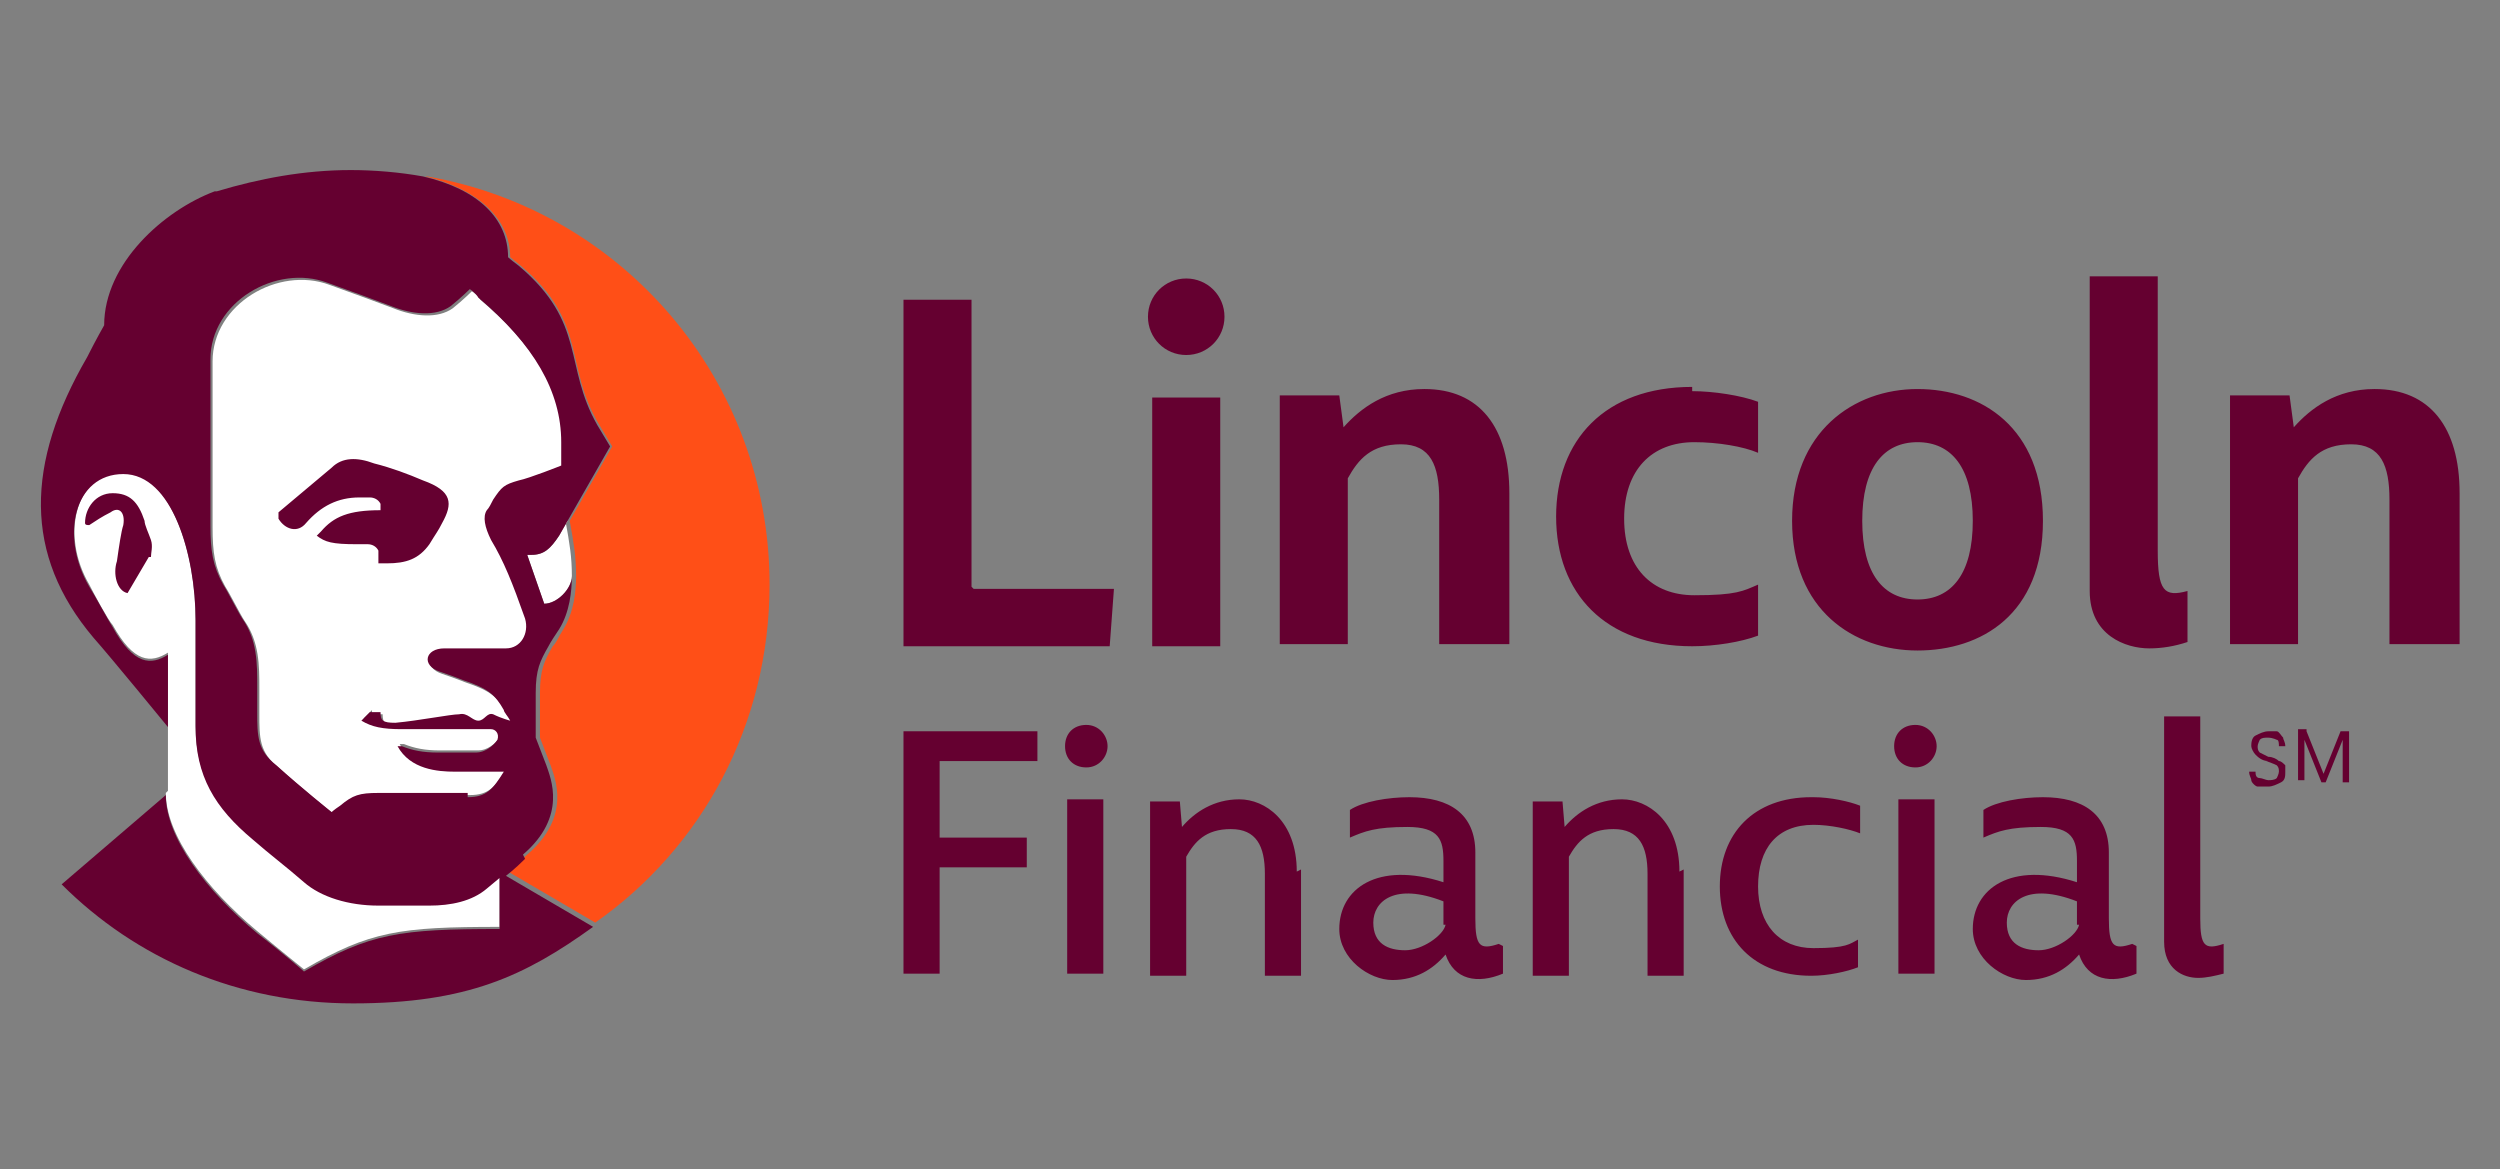
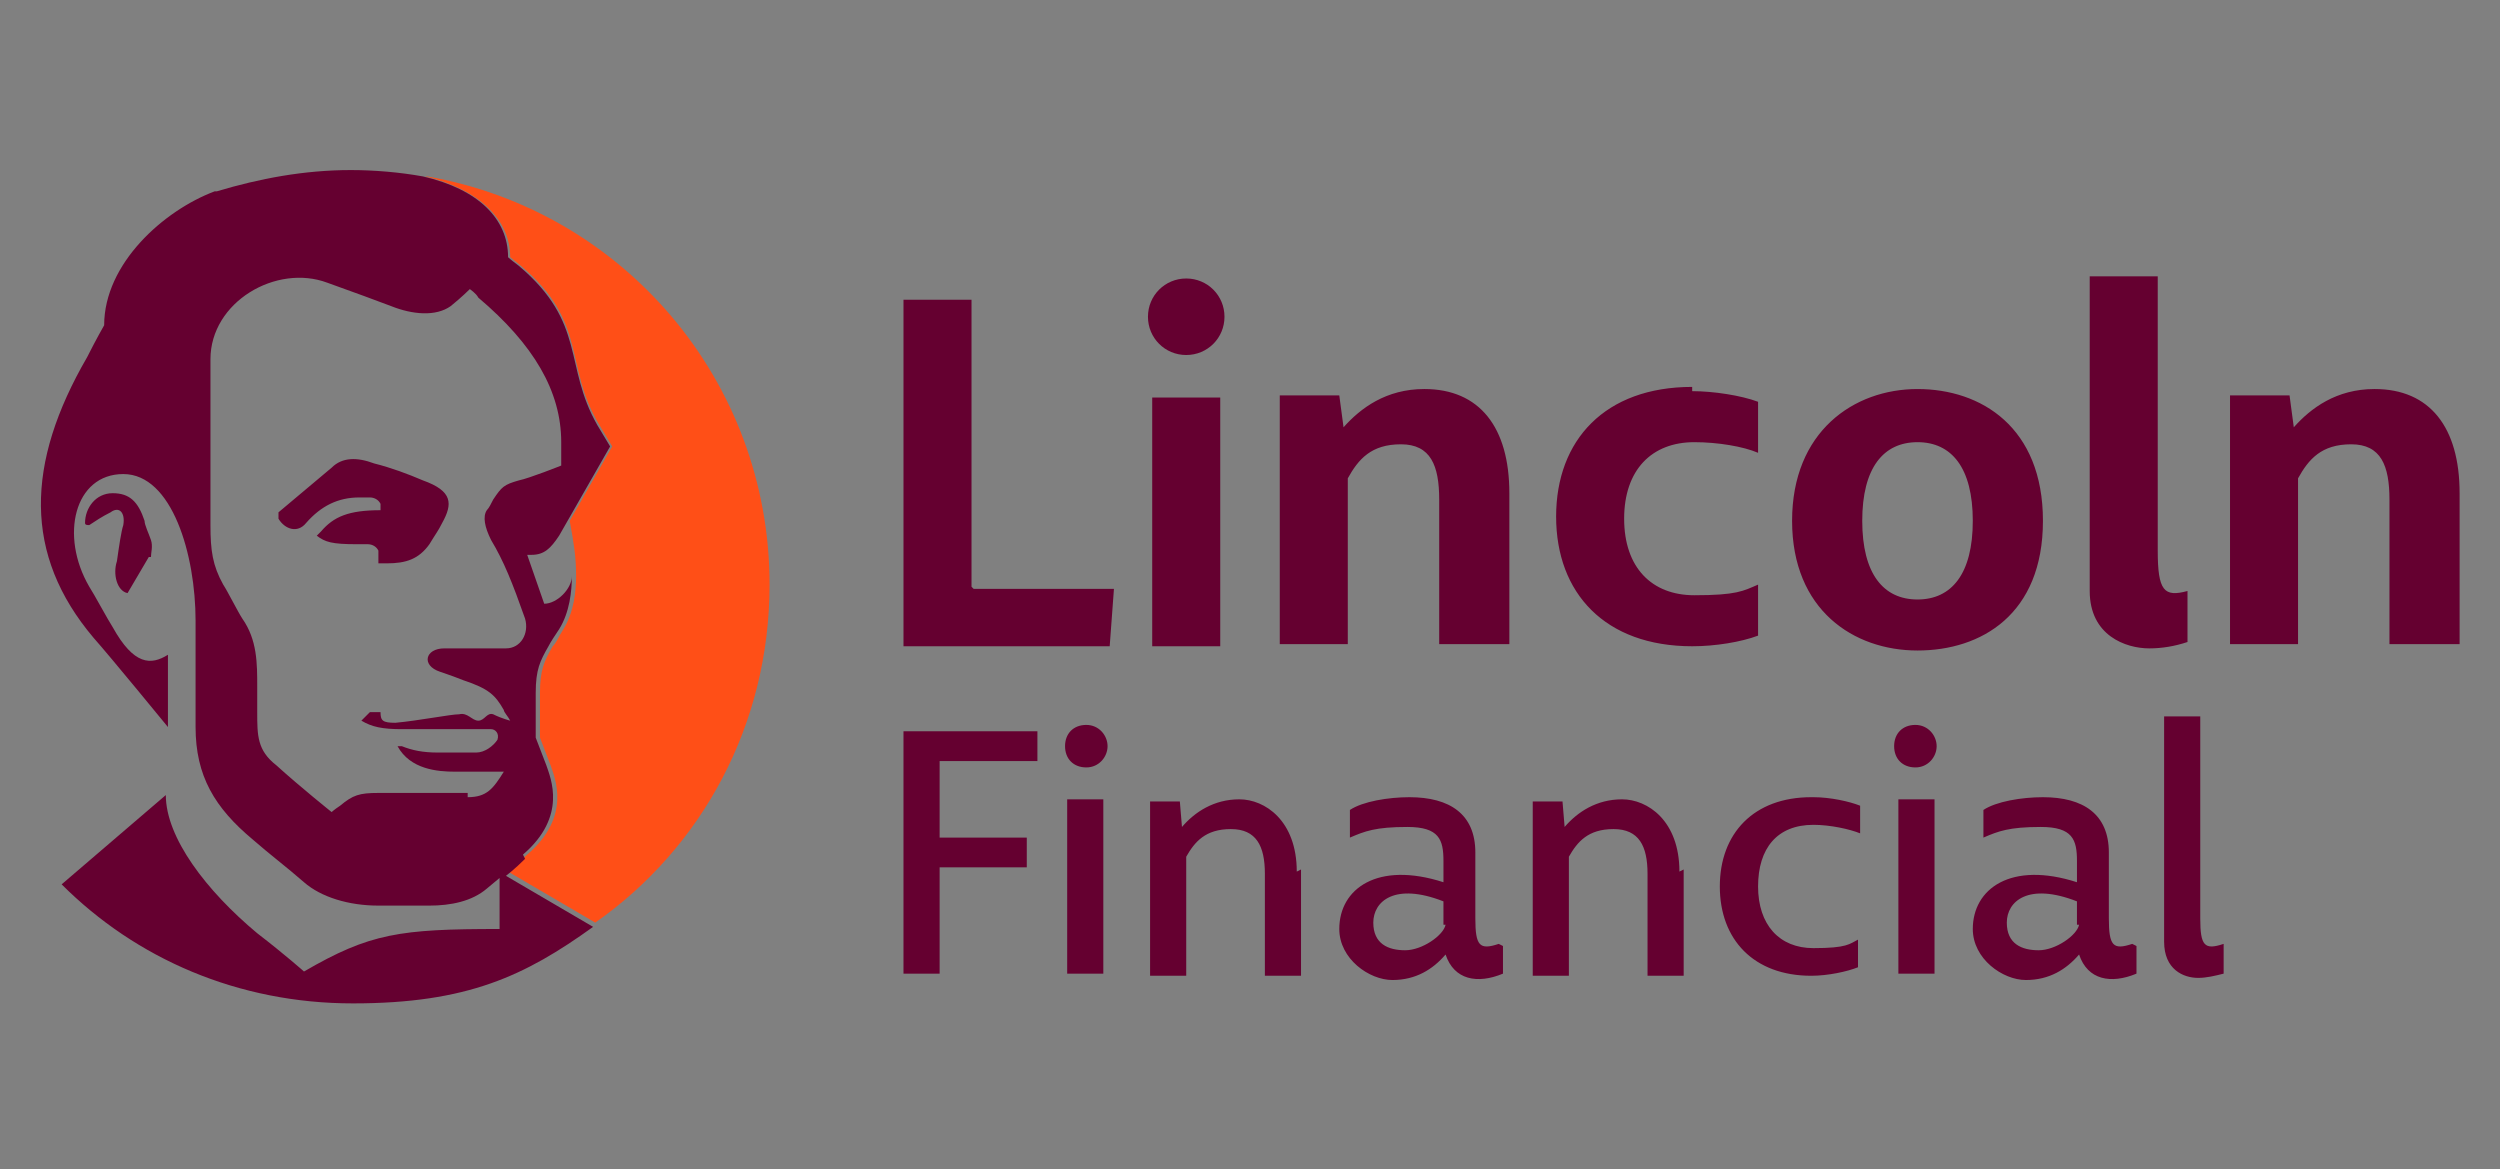
<svg xmlns="http://www.w3.org/2000/svg" id="Layer_1" version="1.1" viewBox="0 0 117.6 55">
  <rect x="0" y="0" width="117.6" height="55" fill="#808080" stroke="none" />
  <defs>
    <style>
      .st0 {
        fill: #ff4f17;
      }

      .st1 {
        fill: #fff;
      }

      .st2 {
        fill: #650030;
      }
    </style>
  </defs>
-   <path class="st2" d="M106.7,35.8c-.3,0-.5-.2-.6-.3-.1-.1-.2-.3-.2-.4s0-.4.2-.5c.2-.1.4-.2.6-.2s.3,0,.4,0c.1,0,.2.2.3.3,0,.1.1.2.1.4h-.3c0-.1,0-.3-.1-.3,0,0-.2-.1-.4-.1s-.3,0-.4.1c0,0-.1.2-.1.3s0,.2.1.3c0,0,.2.1.4.2.2,0,.4.1.5.2.1,0,.2.1.3.2,0,0,0,.2,0,.3,0,.2,0,.4-.2.5-.2.1-.4.2-.6.2s-.3,0-.5,0c-.1,0-.3-.2-.3-.3,0-.1-.1-.2-.1-.4h.3c0,.1,0,.3.2.3.1,0,.3.1.4.1s.3,0,.4-.1c0,0,.1-.2.1-.3s0-.2-.1-.3c0,0-.2-.1-.5-.2ZM108.5,34.4l.8,2,.8-2h.4v2.4h-.3v-2s-.8,2-.8,2h-.2l-.8-2v1s0,.9,0,.9h-.3v-2.4h.4Z" />
  <path class="st2" d="M44.2,35.8v3.6h4.1v1.4h-4.1v5h-1.7v-11.4h6.3v1.4h-4.6ZM51.1,34.1c.6,0,1,.5,1,1s-.4,1-1,1-1-.4-1-1,.4-1,1-1ZM51.9,37.6v8.2h-1.7v-8.2h1.7ZM61.2,40.9v5h-1.7v-4.8c0-1.3-.4-2.1-1.6-2.1s-1.7.6-2.1,1.3v5.6h-1.7v-5.9c0-.8,0-1.5,0-2.3h1.4c0,0,.1,1.2.1,1.2h0c.6-.7,1.5-1.3,2.7-1.3s2.7,1,2.7,3.4ZM79.2,40.9v5h-1.7v-4.8c0-1.3-.4-2.1-1.6-2.1s-1.7.6-2.1,1.3v5.6h-1.7v-5.9c0-.8,0-1.5,0-2.3h1.4c0,0,.1,1.2.1,1.2h0c.6-.7,1.5-1.3,2.7-1.3s2.7,1,2.7,3.4ZM70.7,44.5v1.3c-1.2.5-2.3.3-2.7-.9h0c-.6.7-1.4,1.2-2.5,1.2s-2.5-1-2.5-2.4c0-1.9,1.8-3.2,4.9-2.2v-1c0-1-.2-1.6-1.7-1.6s-2,.2-2.7.5v-1.3c.6-.4,1.8-.6,2.8-.6,1.9,0,3.1.8,3.1,2.6v3.1c0,1.3.2,1.5,1.1,1.2ZM67.9,43.5v-1.1c-2.3-.9-3.3,0-3.3,1s.7,1.3,1.5,1.3,1.8-.7,1.9-1.2ZM85.3,37.5c.8,0,1.7.2,2.2.4v1.3c-.5-.2-1.4-.4-2.2-.4-1.7,0-2.6,1.1-2.6,2.9s1,2.9,2.6,2.9,1.7-.2,2.1-.4v1.3c-.5.2-1.4.4-2.2.4-2.7,0-4.3-1.7-4.3-4.2s1.6-4.2,4.3-4.2ZM90.1,34.1c.6,0,1,.5,1,1s-.4,1-1,1-1-.4-1-1,.4-1,1-1ZM91,37.6v8.2h-1.7v-8.2h1.7ZM100.5,44.5v1.3c-1.2.5-2.3.3-2.7-.9h0c-.6.7-1.4,1.2-2.5,1.2s-2.5-1-2.5-2.4c0-1.9,1.8-3.2,4.9-2.2v-1c0-1-.2-1.6-1.7-1.6s-2,.2-2.7.5v-1.3c.6-.4,1.8-.6,2.8-.6,1.9,0,3.1.8,3.1,2.6v3.1c0,1.3.2,1.5,1.1,1.2ZM97.7,43.5v-1.1c-2.3-.9-3.3,0-3.3,1s.7,1.3,1.5,1.3,1.8-.7,1.9-1.2ZM104.6,44.5v1.3c-.4.1-.8.2-1.2.2-.7,0-1.6-.4-1.6-1.7v-10.6h1.7c0,0,0,9.5,0,9.5,0,1.3.2,1.5,1.1,1.2ZM45.8,27.7h6.6l-.2,2.7h-9.7V14.1h3.2v13.5ZM55.8,13.1c1,0,1.8.8,1.8,1.8s-.8,1.8-1.8,1.8-1.8-.8-1.8-1.8.8-1.8,1.8-1.8ZM57.4,18.6v11.8h-3.2v-11.7h3.2ZM71,23.3v7h-3.3v-6.8c0-1.6-.4-2.6-1.8-2.6s-2,.7-2.5,1.6v7.8h-3.2v-8.1c0-1.3,0-2.5,0-3.6h2.8c0,0,.2,1.5.2,1.5h0c.8-.9,2-1.8,3.8-1.8,2.6,0,4,1.8,4,4.9ZM79.6,18.4c1,0,2.3.2,3.1.5v2.4c-.7-.3-1.9-.5-3-.5-2,0-3.3,1.3-3.3,3.6s1.3,3.6,3.3,3.6,2.3-.2,3-.5v2.4c-.8.3-2,.5-3.1.5-4.1,0-6.4-2.5-6.4-6.1s2.3-6.1,6.4-6.1ZM90.2,30.6c-3,0-5.9-1.9-5.9-6.1s2.9-6.2,5.9-6.2,5.9,1.8,5.9,6.2-2.9,6.1-5.9,6.1ZM90.2,20.8c-1.6,0-2.6,1.2-2.6,3.7s1,3.7,2.6,3.7,2.6-1.2,2.6-3.7-1-3.7-2.6-3.7ZM102.9,27.8v2.4c-.6.2-1.2.3-1.8.3-1.1,0-2.8-.6-2.8-2.7v-14.8h3.2c0,0,0,12.9,0,12.9,0,1.9.3,2.2,1.4,1.9ZM115.7,23.3v7h-3.3v-6.8c0-1.6-.4-2.6-1.8-2.6s-2,.7-2.5,1.6v7.8h-3.2v-8.1c0-1.3,0-2.5,0-3.6h2.8c0,0,.2,1.5.2,1.5h0c.8-.9,2-1.8,3.8-1.8,2.6,0,4,1.8,4,4.9Z" />
  <path class="st0" d="M20,8.3s0,0,0,0c2.5.6,4,2,4,3.8,0,0,0,0,.5.4,3.2,2.7,2,4.7,3.7,7.5l.6,1-2,3.5h0c.2,1.1.3,1.7.3,2.6,0,0,0,0,0,0,0,.7-.1,1.7-.6,2.5-.2.3-.3.6-.5.8-.4.7-.6,1.1-.6,2.2v2.1c.2.5.3.8.5,1.3.2.6,1,2.4-1.1,4.2-.6.5-.9.8-.9.8l4.1,2.4c5-3.5,8.2-9.3,8.2-15.9,0-9.6-6.9-17.6-16.1-19.2Z" />
-   <path class="st1" d="M17.5,33.4l-.4.4c.5.3,1,.4,1.9.4h4.2c.2,0,.4.2.3.5-.2.3-.6.6-1,.6h-1.8c-.7,0-1.2-.1-1.7-.3,0,0-.1,0-.2,0,.6,1.1,1.9,1.2,2.7,1.2h2.3c-.5.8-.8,1.2-1.7,1.2h-4.2c-.9,0-1.2.1-1.8.6-.3.2-.4.3-.4.3,0,0-1.5-1.2-2.6-2.2-.9-.7-.9-1.4-.9-2.5v-1.2c0-1.1,0-2.2-.7-3.2-.2-.3-.7-1.3-.9-1.6-.5-.9-.6-1.6-.6-2.8v-7.8c0-2.7,3.1-4.5,5.5-3.6,1.4.5,2.2.8,3,1.1,1,.4,2.1.5,2.8,0,.5-.4.9-.8.9-.8,0,0,.3.2.4.4,2.6,2.2,3.9,4.4,3.9,6.8v1.1s-1.5.6-2,.7c-.7.2-.8.3-1.2.9-.1.2-.2.4-.3.5-.2.3-.1.8.2,1.4.6,1,1,2,1.6,3.7.2.7-.2,1.4-.9,1.4h-2.9c-.9,0-1.1.8-.2,1.1,0,0,.6.2,1.1.4,1.2.4,1.5.7,1.9,1.4,0,.1.2.3.3.5,0,0-.4-.1-.8-.3-.3-.1-.4.3-.7.3s-.5-.4-.9-.3c-.4,0-1.9.3-3,.4-.6,0-.7-.1-.7-.5h-.2c0,0-.2,0-.3,0ZM26.6,24.5c.2,1.1.3,1.7.3,2.6,0,0,0,0,0,0,0,.6-.7,1.3-1.3,1.3l-.8-2.3h.2c.6,0,.9-.3,1.3-.9l.4-.7ZM7.8,37.3c0,2,1.9,4.5,4.3,6.5,1.2,1,2.2,1.8,2.2,1.8,3.1-1.8,4.5-2,9.2-2v-2.4l-.6.5c-.7.6-1.7.8-2.7.8h-2.4c-1.4,0-2.6-.4-3.5-1.1-.8-.7-1.6-1.3-2.4-2-1.8-1.5-2.7-3-2.7-5.3v-5c0-3.1-1.2-6.9-3.4-6.9s-3,2.9-1.6,5.3c.2.4.9,1.7,1.1,1.9,1,1.8,1.8,1.8,2.6,1.3v3.4s0,3.1,0,3.1ZM17.5,33.4l-.4.4c.5.3,1,.4,1.9.4h4.2c.2,0,.4.2.3.5-.2.3-.6.6-1,.6h-1.8c-.7,0-1.2-.1-1.7-.3,0,0-.1,0-.2,0,.6,1.1,1.9,1.2,2.7,1.2h2.3c-.5.8-.8,1.2-1.7,1.2h-4.2c-.9,0-1.2.1-1.8.6-.3.2-.4.3-.4.3,0,0-1.5-1.2-2.6-2.2-.9-.7-.9-1.4-.9-2.5v-1.2c0-1.1,0-2.2-.7-3.2-.2-.3-.7-1.3-.9-1.6-.5-.9-.6-1.6-.6-2.8v-7.8c0-2.7,3.1-4.5,5.5-3.6,1.4.5,2.2.8,3,1.1,1,.4,2.1.5,2.8,0,.5-.4.9-.8.9-.8,0,0,.3.2.4.4,2.6,2.2,3.9,4.4,3.9,6.8v1.1s-1.5.6-2,.7c-.7.2-.8.3-1.2.9-.1.2-.2.4-.3.5-.2.3-.1.8.2,1.4.6,1,1,2,1.6,3.7.2.7-.2,1.4-.9,1.4h-2.9c-.9,0-1.1.8-.2,1.1,0,0,.6.2,1.1.4,1.2.4,1.5.7,1.9,1.4,0,.1.2.3.3.5,0,0-.4-.1-.8-.3-.3-.1-.4.3-.7.3s-.5-.4-.9-.3c-.4,0-1.9.3-3,.4-.6,0-.7-.1-.7-.5h-.2c0,0-.2,0-.3,0Z" />
  <path class="st2" d="M24.6,40.2c2.1-1.8,1.3-3.6,1.1-4.2-.2-.5-.3-.8-.5-1.3v-2.1c0-1.1.2-1.5.6-2.2.1-.2.3-.5.5-.8.5-.8.6-1.8.6-2.5,0,.6-.7,1.3-1.3,1.3l-.8-2.3h.2c.6,0,.9-.3,1.3-.9l.4-.7h0s2-3.5,2-3.5l-.6-1c-1.6-2.8-.5-4.8-3.7-7.5-.4-.3-.5-.4-.5-.4,0-1.8-1.4-3.2-4-3.8-1.1-.2-2.3-.3-3.4-.3-2.2,0-4.3.4-6.3,1,0,0,0,0-.1,0-2.4.9-5.2,3.4-5.2,6.3,0,0-.4.7-.8,1.5-2.9,5-3,9.3.3,13.2.8.9,3.5,4.2,3.5,4.2v-3.4c-.8.5-1.6.5-2.6-1.3-.2-.3-.9-1.6-1.1-1.9-1.4-2.4-.7-5.3,1.6-5.3s3.4,3.8,3.4,6.9v5c0,2.3.9,3.8,2.7,5.3.8.7,1.6,1.3,2.4,2,.8.7,2.1,1.1,3.5,1.1h2.4c1,0,2-.2,2.7-.8l.6-.5v2.4c-4.7,0-6.1.2-9.2,2,0,0-.9-.8-2.2-1.8-2.4-2-4.3-4.5-4.3-6.5l-4.9,4.2c3.5,3.5,8.3,5.6,13.7,5.6s8.1-1.3,11.3-3.6l-4.1-2.4s.4-.3.9-.8ZM22,37.3h-4.2c-.9,0-1.2.1-1.8.6-.3.2-.4.3-.4.3,0,0-1.5-1.2-2.6-2.2-.9-.7-.9-1.4-.9-2.5v-1.2c0-1.1,0-2.2-.7-3.2-.2-.3-.7-1.3-.9-1.6-.5-.9-.6-1.6-.6-2.8v-7.8c0-2.7,3.1-4.5,5.5-3.6,1.4.5,2.2.8,3,1.1,1,.4,2.1.5,2.8,0,.5-.4.9-.8.9-.8,0,0,.3.2.4.4,2.6,2.2,3.9,4.4,3.9,6.8v1.1s-1.5.6-2,.7c-.7.2-.8.3-1.2.9-.1.2-.2.4-.3.5-.2.3-.1.8.2,1.4.6,1,1,2,1.6,3.7.2.7-.2,1.4-.9,1.4h-2.9c-.9,0-1.1.8-.2,1.1,0,0,.6.2,1.1.4,1.2.4,1.5.7,1.9,1.4,0,.1.2.3.3.5,0,0-.4-.1-.8-.3-.3-.1-.4.3-.7.3s-.5-.4-.9-.3c-.4,0-1.9.3-3,.4-.6,0-.7-.1-.7-.5h-.2c0,0-.2,0-.3,0l-.4.4c.5.3,1,.4,1.9.4h4.2c.2,0,.4.2.3.5-.2.3-.6.6-1,.6h-1.8c-.7,0-1.2-.1-1.7-.3,0,0-.1,0-.2,0,.6,1.1,1.9,1.2,2.7,1.2h2.3c-.5.8-.8,1.2-1.7,1.2ZM14.4,24.6c.7-.8,1.5-1.2,2.5-1.2h.5c.2,0,.4.1.5.3v.3c-1.5,0-2.2.3-2.8,1,0,0-.2.2-.2.2.4.3.7.4,1.9.4h.5c.2,0,.4.1.5.3v.6h.4c.9,0,1.5-.2,2-.9.3-.5.4-.6.6-1,.5-.9.5-1.5-.9-2-.7-.3-1.5-.6-2.3-.8-.8-.3-1.5-.3-2,.2-.6.5-1.9,1.6-2.5,2.1v.3c.3.5.9.7,1.3.2ZM7,26.2l-1,1.7c-.5-.1-.7-.9-.5-1.5.1-.7.2-1.4.3-1.7.1-.6-.2-.9-.6-.6-.4.2-.7.4-1,.6-.1,0-.2,0-.2-.1,0-.7.5-1.4,1.3-1.4s1.2.4,1.5,1.3c0,.2.2.6.3.9.1.3,0,.6,0,.8Z" />
</svg>